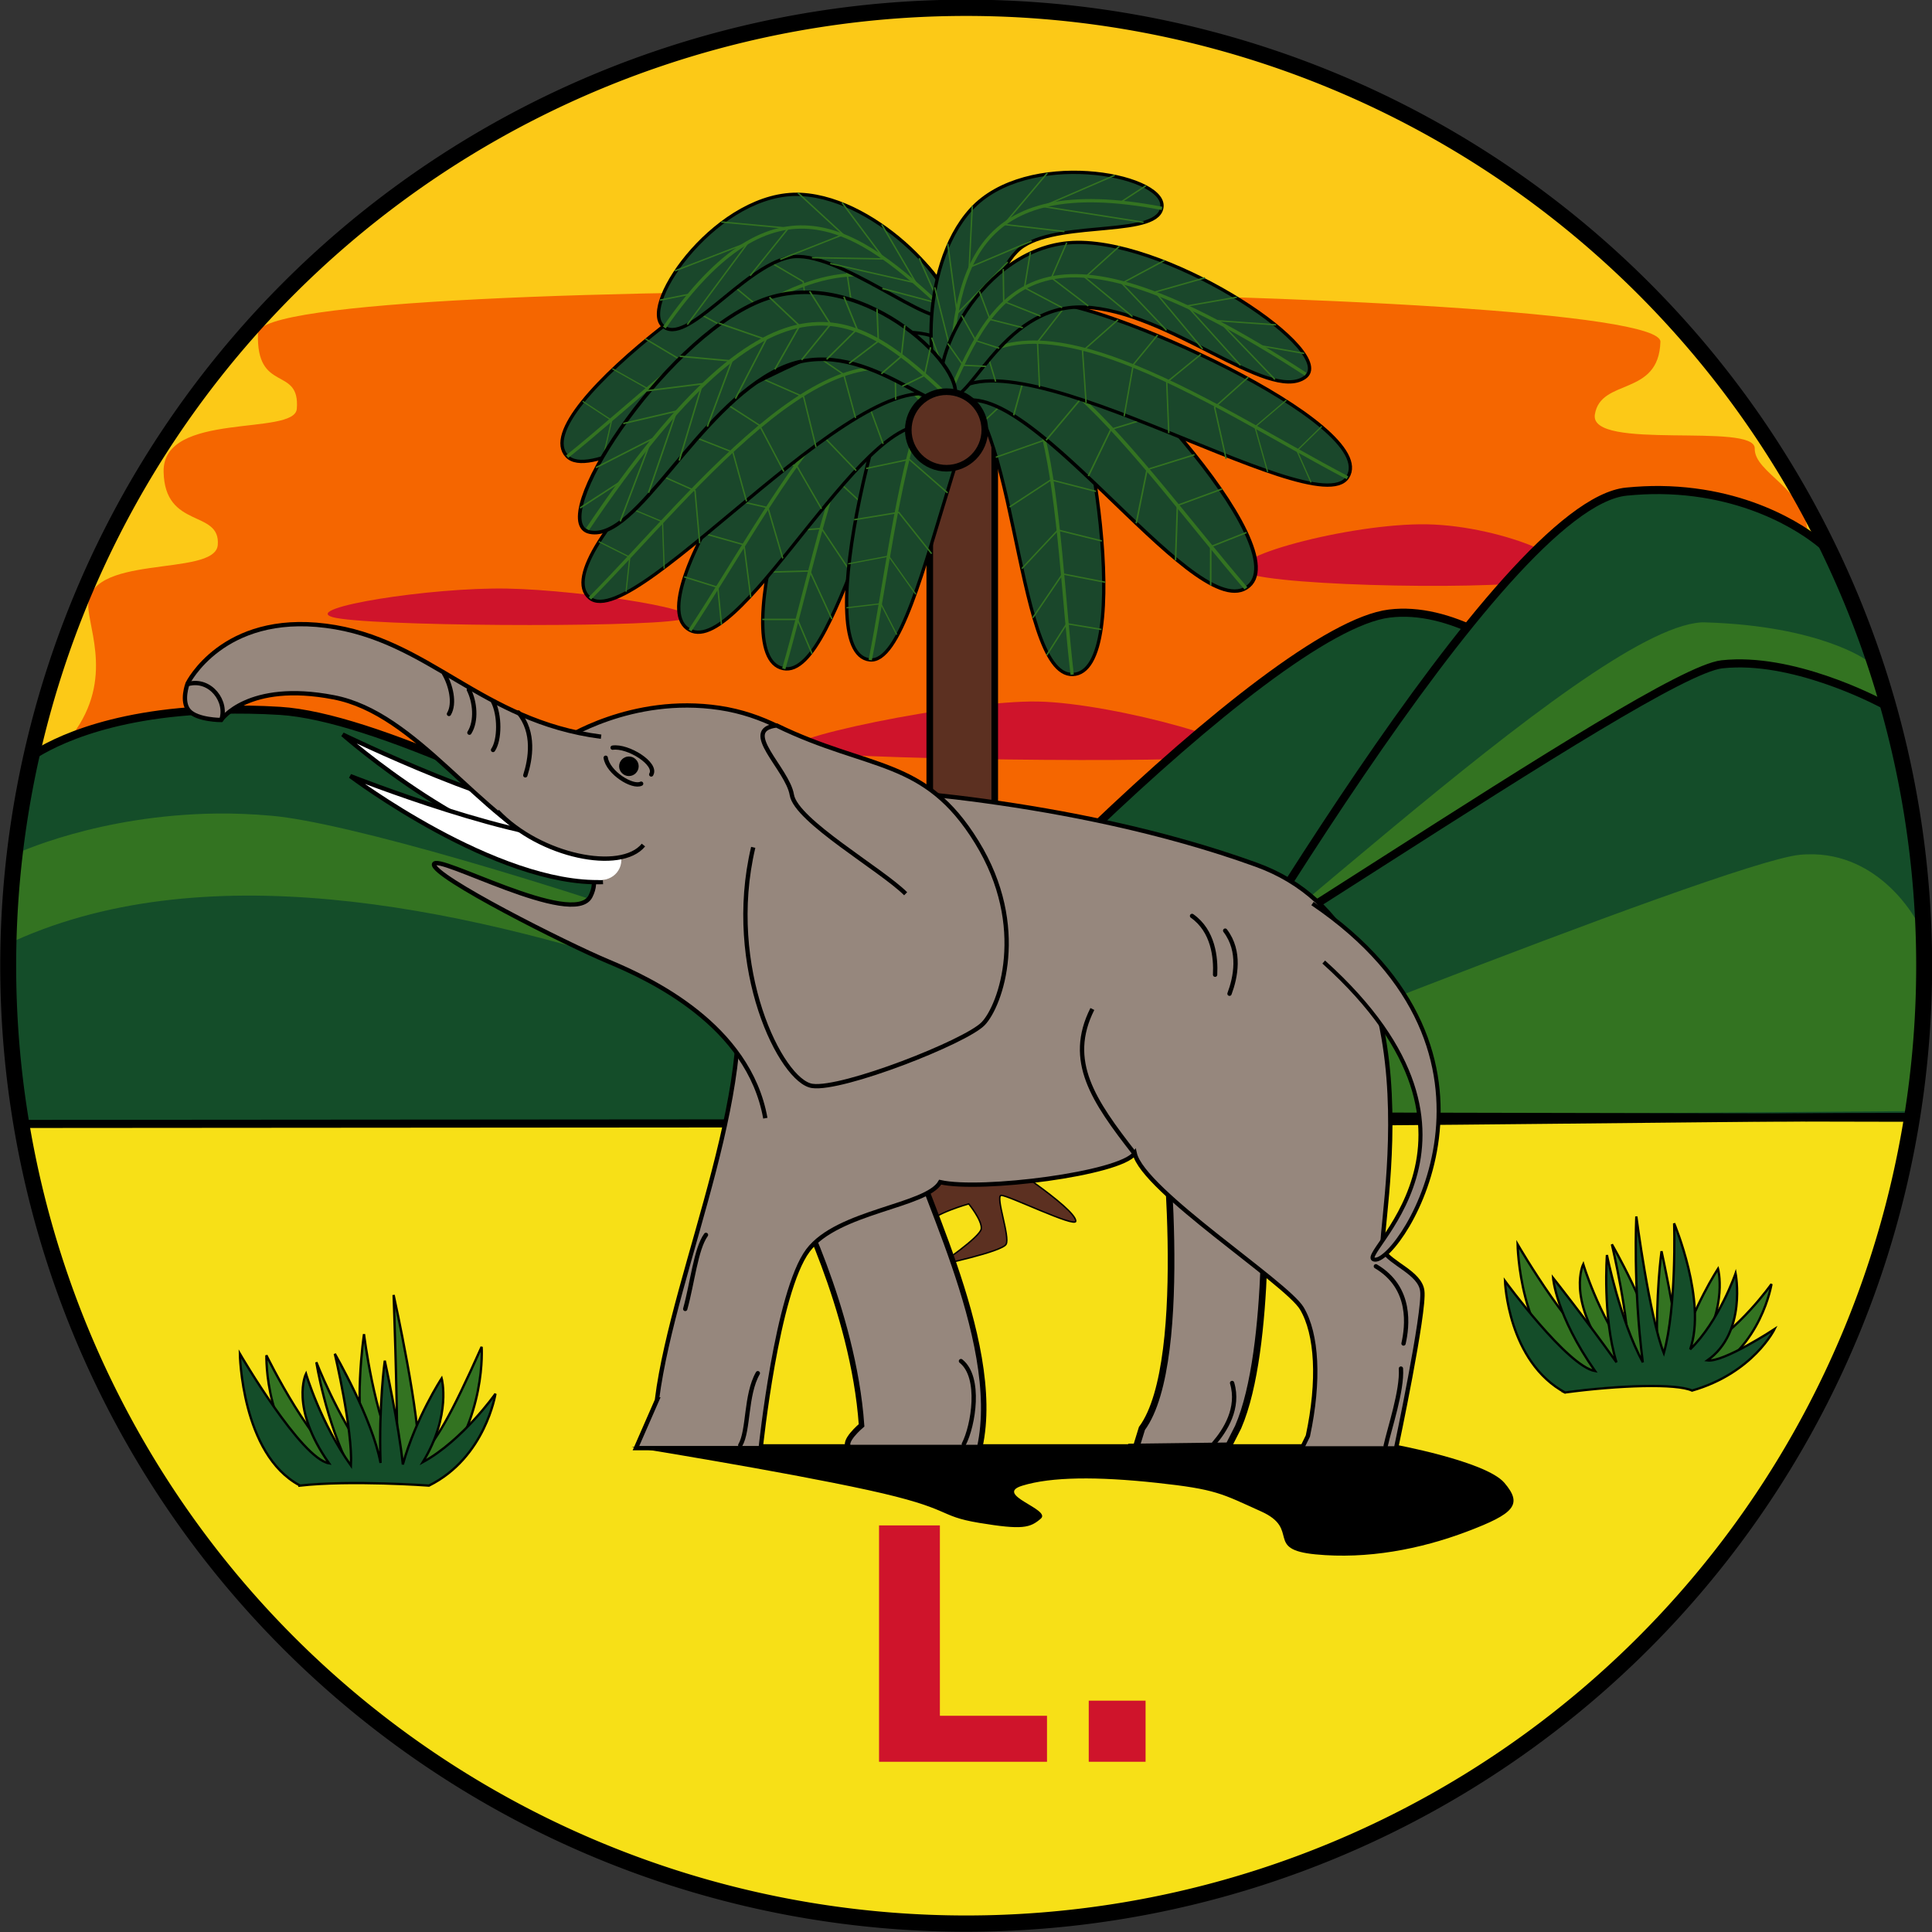
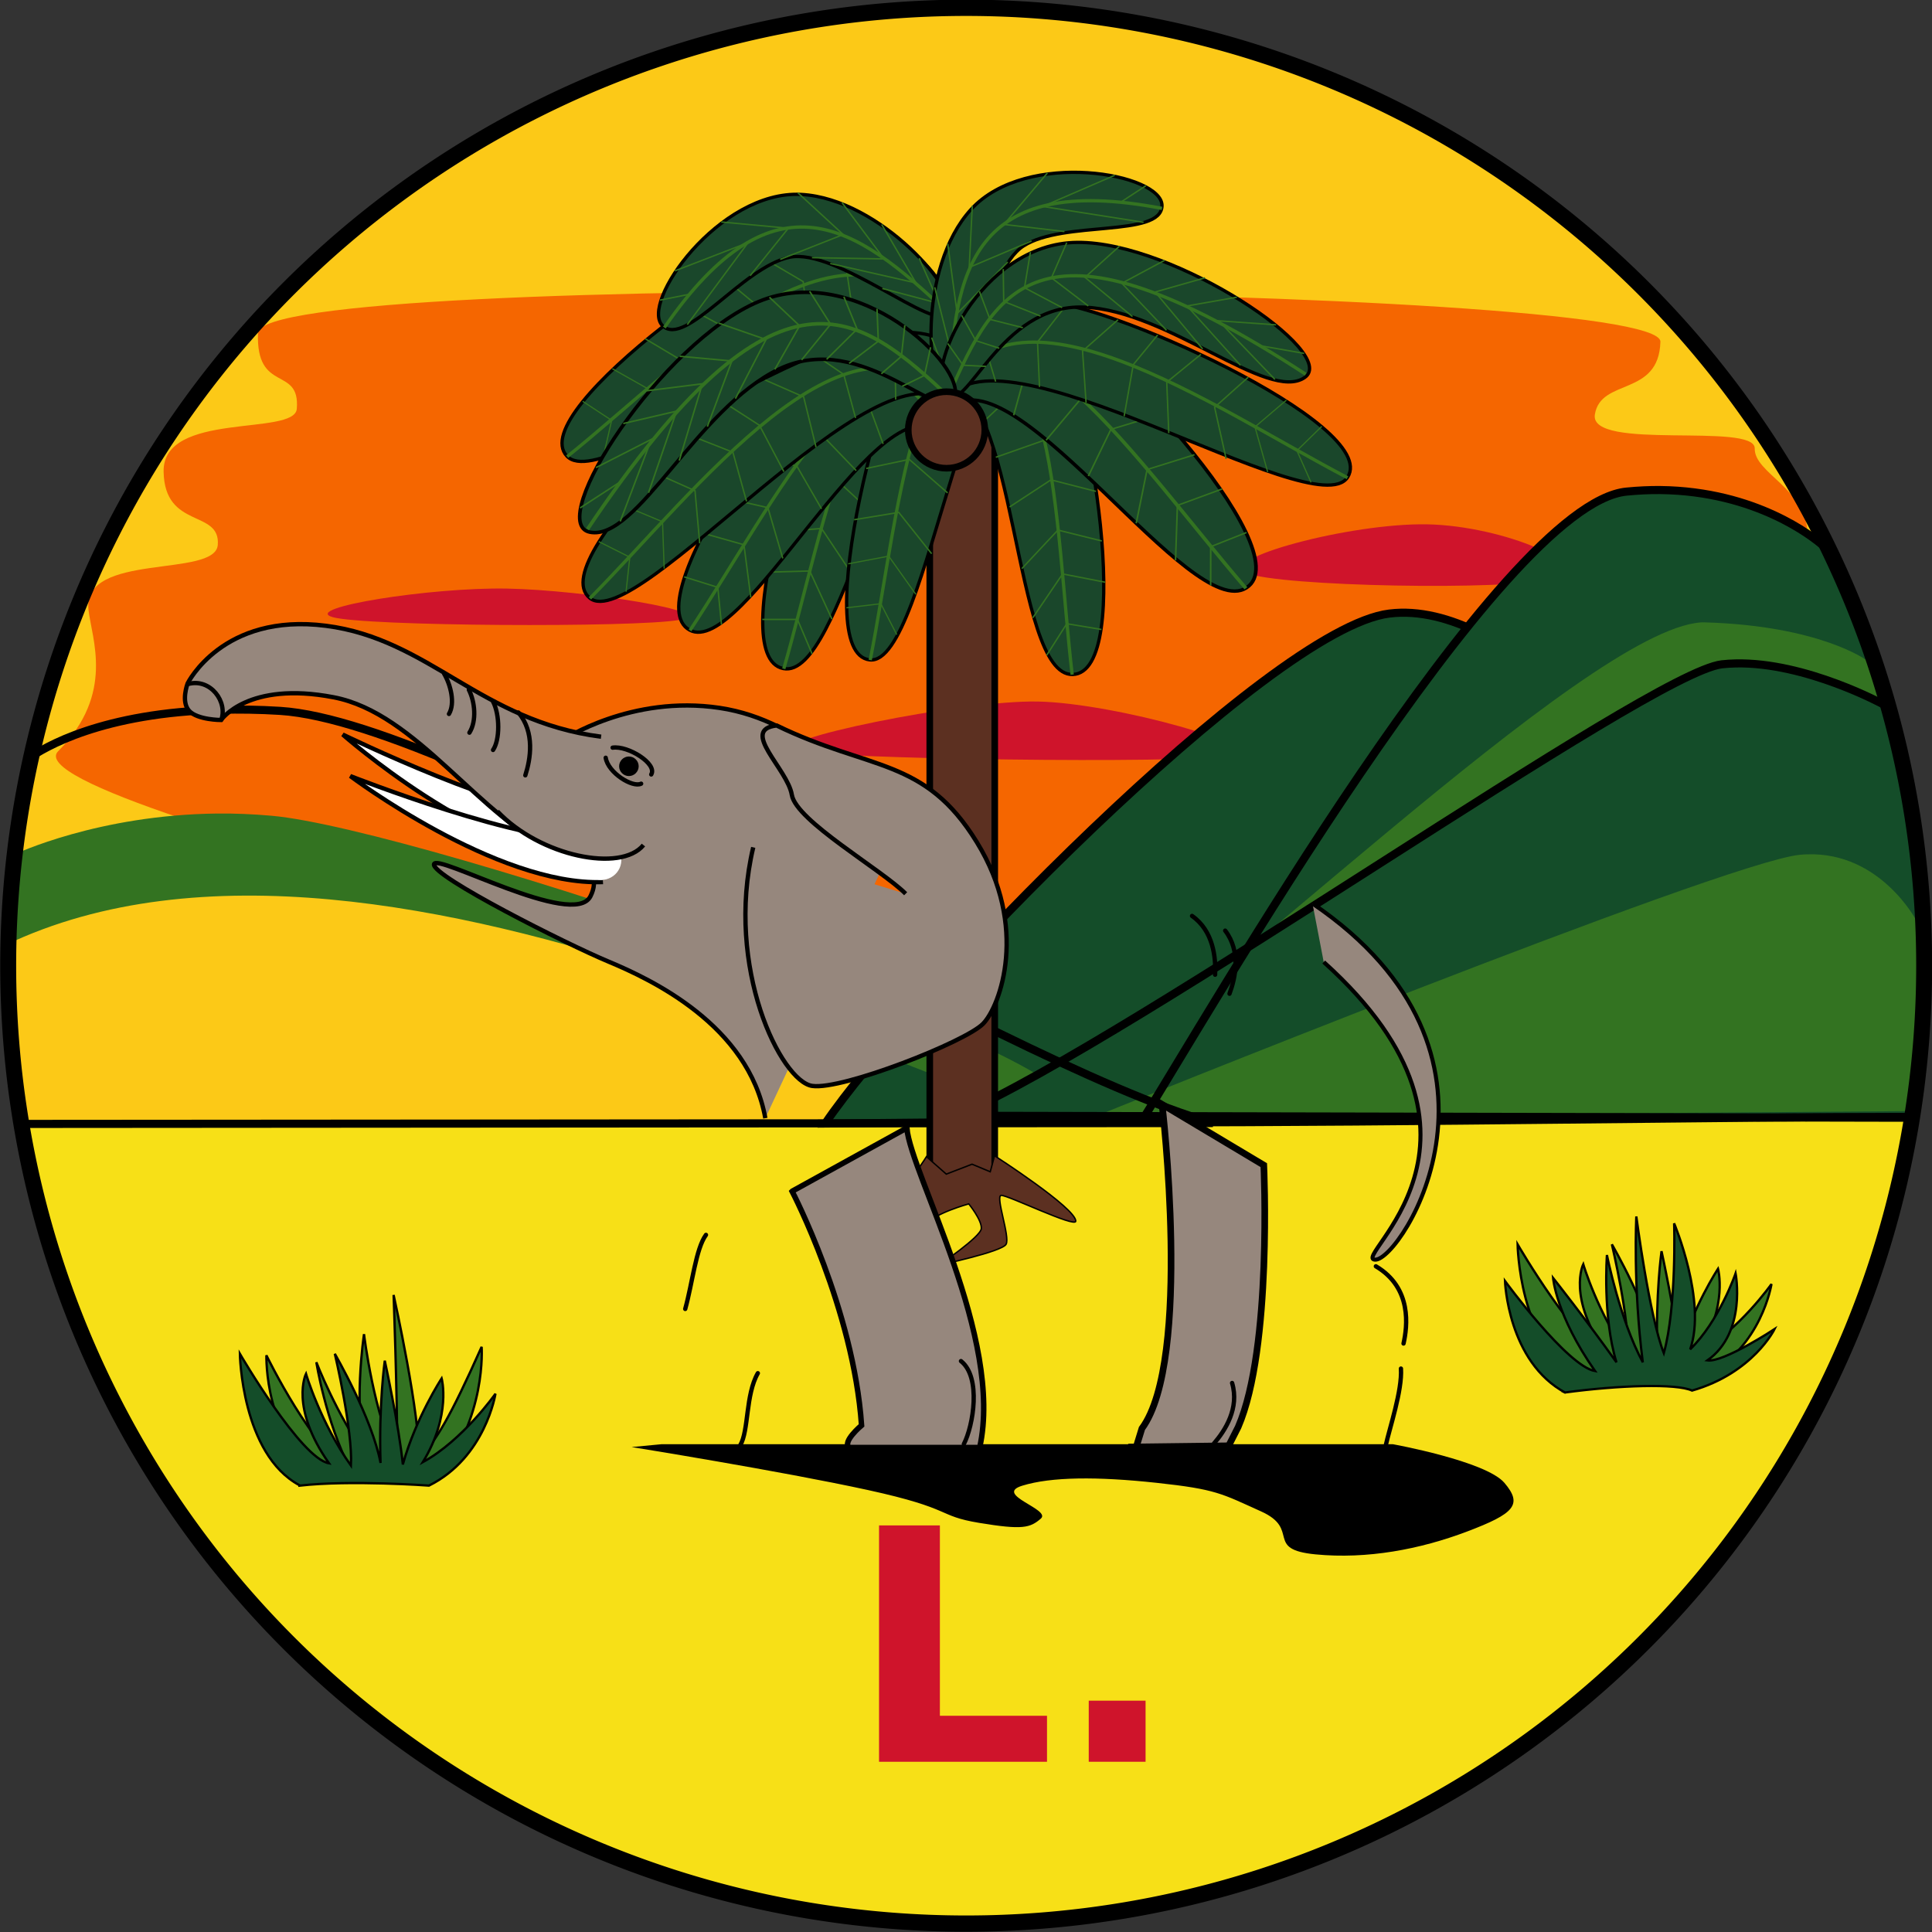
<svg xmlns="http://www.w3.org/2000/svg" xmlns:ns1="http://sodipodi.sourceforge.net/DTD/sodipodi-0.dtd" xmlns:ns2="http://www.inkscape.org/namespaces/inkscape" xmlns:xlink="http://www.w3.org/1999/xlink" version="1.0" width="600" height="600" id="Flag of the United Kingdom" ns1:version="0.32" ns2:version="0.48.4 r9939" ns1:docname="Badge_of_the_Lagos_Colony_(1886-1906).svg" ns2:output_extension="org.inkscape.output.svg.inkscape">
  <rect width="100%" height="100%" fill="#333333" stroke="none" />
  <ns1:namedview ns2:window-height="998" ns2:window-width="1680" ns2:pageshadow="2" ns2:pageopacity="0.0" guidetolerance="10.0" gridtolerance="10.0" objecttolerance="10.0" borderopacity="1.0" bordercolor="#666666" pagecolor="#ffffff" id="base" showgrid="false" ns2:zoom="1.3383333" ns2:cx="300" ns2:cy="300" ns2:window-x="-8" ns2:window-y="-8" ns2:current-layer="Flag of the United Kingdom" ns2:window-maximized="1" />
  <defs id="defs32973" />
  <g id="g9269" transform="translate(-2000,1000)">
    <g transform="matrix(2.231,0,0,2.231,-5026.208,-137.604)" id="g8991">
      <path ns1:nodetypes="sccsss" ns2:connector-curvature="0" id="path4422-7-44-2" d="m 3416.737,-252.05 c 0,7.125 -0.627,14.545 -1.703,21.367 l -263.256,0 c -1.121,-6.958 -1.703,-14.093 -1.703,-21.367 0,-73.637 59.694,-133.331 133.331,-133.331 73.637,0 133.331,59.694 133.331,133.331 z" style="color:#000000;fill:#fcc917;fill-opacity:1;stroke:none;stroke-width:1.212;marker:none;visibility:visible;display:inline;overflow:visible;enable-background:accumulate" />
      <path style="color:#000000;fill:#f7e017;fill-opacity:1;stroke:none;stroke-width:1.212;marker:none;visibility:visible;display:inline;overflow:visible;enable-background:accumulate" d="m 3415.034,-230.683 c -10.047,63.688 -65.116,111.964 -131.628,111.964 -66.363,0 -121.402,-48.486 -131.628,-111.964 z" id="path3648-4-4-6" ns2:connector-curvature="0" ns1:nodetypes="cscc" />
      <path ns2:connector-curvature="0" id="path9139-4-0-4-4-0-2-4" style="fill:#f56600;fill-opacity:1;fill-rule:evenodd;stroke:none" d="m 3380.486,-338.974 c -0.225,7.686 -8.315,4.998 -9.125,10.126 -0.81,5.129 22.327,1.011 22.254,4.728 -0.067,3.442 7.165,5.544 7.364,11.874 0.209,6.711 -112.477,69.144 -112.477,69.144 0,0 -138.825,-31.066 -131.05,-38.882 7.97,-8.013 4.638,-15.702 4.216,-19.73 -0.84,-8.008 17.617,-4.363 17.999,-8.973 0.413,-4.989 -7.403,-2.144 -7.539,-10.216 -0.138,-8.454 18.232,-4.904 18.541,-8.738 0.488,-6.069 -5.707,-2.063 -5.403,-10.574 0.316,-8.869 195.458,-6.825 195.221,1.241 z" />
      <path ns2:connector-curvature="0" id="path4207-9-1-9-9-9-9-0" style="fill:#000000;fill-opacity:1;fill-rule:evenodd;stroke:none" d="m 3237.279,-185.118 c 0,0 20.763,3.336 32.862,5.975 12.099,2.639 9.51,3.585 15.535,4.581 6.025,0.996 7.07,0.697 8.564,-0.597 1.494,-1.295 -6.622,-3.336 -2.589,-4.581 4.033,-1.245 10.406,-1.295 18.721,-0.398 8.315,0.896 9.012,1.494 14.539,3.983 5.527,2.49 0.397,5.278 7.568,5.975 7.17,0.697 14.539,-0.697 21.111,-3.187 6.572,-2.49 7.767,-3.734 5.178,-6.772 -2.589,-3.037 -15.535,-5.377 -15.535,-5.377 l -101.772,0 -4.182,0.398 z" />
      <g id="g12687-4-4-4-4-4-3-70" transform="matrix(40.108,0,0,40.108,3283.76,-251.316)">
        <path ns2:connector-curvature="0" id="path12683-8-6-8-8-8-0-3" style="fill:#cf142b;fill-opacity:1;fill-rule:evenodd;stroke:none" d="m -0.593,-0.768 c -0.109,-0.032 0.578,-0.174 0.844,-0.169 0.266,0.005 0.822,0.161 0.665,0.189 -0.156,0.027 -1.4,0.012 -1.51,-0.02 z" />
        <path ns2:connector-curvature="0" id="path12685-8-0-8-8-8-77-4" style="fill:#cf142b;fill-opacity:1;fill-rule:evenodd;stroke:none" d="M 0.976,-1.384 C 0.867,-1.431 1.336,-1.557 1.602,-1.552 c 0.266,0.005 0.593,0.146 0.437,0.189 -0.156,0.042 -0.953,0.027 -1.063,-0.02 z" />
        <path ns2:connector-curvature="0" id="path10911-2-7-2-2-2-8-0" style="fill:#cf142b;fill-opacity:1;fill-rule:evenodd;stroke:none" d="m -2.197,-1.23 c -0.109,-0.032 0.34,-0.104 0.606,-0.099 0.266,0.005 0.752,0.082 0.596,0.109 -0.156,0.027 -1.092,0.022 -1.202,-0.01 z" />
      </g>
      <path ns2:connector-curvature="0" id="path7365-4-1-4-4-4-73-0" style="fill:#144d29;fill-opacity:1;fill-rule:evenodd;stroke:#000000;stroke-width:1.127;stroke-linecap:butt;stroke-linejoin:miter;stroke-miterlimit:4;stroke-opacity:1;stroke-dasharray:none" d="m 3378.667,-278.201 c 0,0 -19.3,-24.969 -35.901,-22.944 -16.867,2.057 -67.145,54.121 -78.55,70.992 0,0 114.181,-1.08 114.181,-1.08 l 0.269,-46.968 z" />
-       <path ns2:connector-curvature="0" style="fill:#144d29;fill-opacity:1;fill-rule:evenodd;stroke:none" d="m 3180.095,-287.75 c -16.503,0.377 -24.6,5.224 -26.882,6.852 -2.049,9.29 -3.148,18.952 -3.148,28.858 0,7.479 0.637,14.801 1.821,21.944 l 166.294,-0.123 c -31.112,-8.971 -103.981,-55.753 -129.844,-57.376 -2.94,-0.184 -5.702,-0.212 -8.241,-0.154 z" id="path2936-5-7-5-5-5-0-5" />
      <path ns2:connector-curvature="0" style="fill:#144d29;fill-opacity:1;fill-rule:evenodd;stroke:none" d="m 3380.494,-318.336 c -1.512,-0.018 -3.074,0.057 -4.722,0.216 -17.549,1.692 -58.716,73.683 -67.591,87.807 39.074,0 81.917,-0.765 106.912,-0.772 1.078,-6.829 1.636,-13.824 1.636,-20.956 0,-20.966 -4.834,-40.806 -13.457,-58.456 0,-0.004 -0.029,0.004 -0.031,0 0,0 -8.136,-7.664 -22.747,-7.839 z" id="path6478-5-7-5-5-5-38-3" />
      <path ns2:connector-curvature="0" style="fill:#337321;fill-opacity:1;fill-rule:evenodd;stroke:none" d="m 3179.571,-273.306 c -16.473,0.184 -27.918,5.534 -28.611,5.864 -0.47,4.091 -0.742,8.243 -0.833,12.438 53.96,-25.775 142.84,29.711 147.868,22.685 4.707,-6.577 -90.13,-38.848 -110.832,-40.678 -2.623,-0.232 -5.165,-0.336 -7.593,-0.309 z" id="path17187-1-7-1-1-1-2-1" />
      <path ns2:connector-curvature="0" style="fill:#337321;fill-opacity:1;fill-rule:evenodd;stroke:none" d="m 3386.111,-299.911 c -16.146,1.157 -68.139,52.881 -93.61,69.166 l 122.56,0 c 1.114,-6.936 1.667,-14.046 1.667,-21.296 0,-14.728 -2.38,-28.913 -6.79,-42.16 -0.276,-0.169 -0.55,-0.333 -0.833,-0.494 0,0 -6.454,-4.721 -22.253,-5.216 -0.238,-0.008 -0.484,-0.018 -0.741,0 z" id="path18076-7-7-7-7-7-5-0" />
      <path ns2:connector-curvature="0" style="fill:#144d29;fill-opacity:1;fill-rule:evenodd;stroke:none" d="m 3390.956,-294.201 c -0.652,0.015 -1.274,0.051 -1.913,0.123 -10.201,1.165 -81.106,51.704 -106.48,62.839 l 132.529,0.278 c 1.091,-6.867 1.636,-13.906 1.636,-21.08 0,-12.622 -1.753,-24.847 -5.031,-36.419 -0.032,-0.003 -0.061,0.002 -0.093,0 0,0 -10.864,-5.959 -20.648,-5.741 z" id="path8252-1-3-1-1-1-2-6" />
      <path ns2:connector-curvature="0" style="fill:#337321;fill-opacity:1;fill-rule:evenodd;stroke:none" d="m 3400.895,-267.627 c -0.33,0.011 -0.647,0.029 -0.988,0.062 -10.635,1.029 -98.394,36.543 -98.394,36.543 l 113.733,-0.864 c 0.996,-6.572 1.482,-13.304 1.482,-20.154 0,-2.063 -0.031,-4.133 -0.123,-6.173 -0.158,-0.051 -0.302,-0.104 -0.463,-0.154 0,0 -5.012,-9.617 -15.246,-9.259 z" id="path18074-1-3-1-1-1-0-7" />
      <g id="g19943-5-5-5-5-5-3-5" transform="matrix(53.149,0,0,53.149,3272.642,-261.915)">
        <path ns2:connector-curvature="0" id="path19854-2-9-2-2-2-7-0" style="fill:#337321;fill-opacity:1;fill-rule:evenodd;stroke:#000000;stroke-width:0.006;stroke-linecap:butt;stroke-linejoin:miter;stroke-opacity:1" d="M 1.81,1.256 C 1.659,1.175 1.655,0.914 1.655,0.914 c 0,0 0.159,0.273 0.232,0.285 -0.103,-0.146 -0.06,-0.233 -0.06,-0.233 0,0 0.038,0.128 0.117,0.239 0.005,-0.092 -0.042,-0.291 -0.042,-0.291 0,0 0.097,0.167 0.119,0.284 -0.005,-0.151 0.011,-0.266 0.011,-0.266 0,0 0.037,0.169 0.047,0.27 0.034,-0.122 0.101,-0.224 0.101,-0.224 0,0 0.026,0.095 -0.049,0.218 0.104,-0.057 0.189,-0.178 0.189,-0.178 0,0 -0.026,0.166 -0.173,0.239 0,0 -0.204,-0.015 -0.337,1.461e-4 z" />
        <path ns2:connector-curvature="0" id="path18967-7-9-7-7-7-29-0" style="fill:#144d29;fill-opacity:1;fill-rule:evenodd;stroke:#000000;stroke-width:0.006;stroke-linecap:butt;stroke-linejoin:miter;stroke-opacity:1" d="M 1.781,1.303 C 1.629,1.222 1.622,1.01 1.622,1.01 c 0,0 0.163,0.223 0.236,0.236 C 1.755,1.099 1.748,1.002 1.748,1.002 c 0,0 0.087,0.11 0.166,0.221 -0.037,-0.12 -0.025,-0.281 -0.025,-0.281 0,0 0.034,0.17 0.094,0.281 -0.026,-0.2 -0.017,-0.382 -0.017,-0.382 0,0 0.034,0.261 0.072,0.358 0.034,-0.122 0.027,-0.34 0.027,-0.34 0,0 0.086,0.204 0.042,0.33 0.076,-0.074 0.119,-0.199 0.119,-0.199 0,0 0.03,0.155 -0.074,0.228 0.042,0.006 0.176,-0.082 0.176,-0.082 0,0 -0.056,0.115 -0.216,0.161 -0.041,-0.019 -0.191,-0.014 -0.333,0.005 z" />
      </g>
      <g id="g19939-6-8-6-6-6-7-4" transform="matrix(53.5,0,0,53.5,3286,-282.793)">
        <path ns2:connector-curvature="0" id="path19858-1-1-1-1-1-5-5" style="fill:#337321;fill-opacity:1;fill-rule:evenodd;stroke:#000000;stroke-width:0.006;stroke-linecap:butt;stroke-linejoin:miter;stroke-opacity:1" d="m -1.716,1.891 c -0.151,-0.081 -0.145,-0.304 -0.145,-0.304 0,0 0.124,0.255 0.218,0.296 -0.064,-0.125 -0.088,-0.278 -0.088,-0.278 0,0 0.052,0.135 0.131,0.246 -0.037,-0.12 -0.007,-0.319 -0.007,-0.319 0,0 0.026,0.216 0.087,0.326 -0.001,-0.186 -0.01,-0.428 -0.01,-0.428 0,0 0.072,0.324 0.065,0.428 0.047,-0.052 0.08,-0.105 0.164,-0.293 0,0 0.014,0.187 -0.118,0.343 -0.041,-0.019 -0.156,-0.035 -0.298,-0.016 z" />
        <path ns2:connector-curvature="0" id="path19856-4-8-4-4-4-3-4" style="fill:#144d29;fill-opacity:1;fill-rule:evenodd;stroke:#000000;stroke-width:0.006;stroke-linecap:butt;stroke-linejoin:miter;stroke-opacity:1" d="m -1.775,1.925 c -0.151,-0.081 -0.155,-0.342 -0.155,-0.342 0,0 0.159,0.273 0.232,0.285 -0.103,-0.146 -0.06,-0.233 -0.06,-0.233 0,0 0.038,0.128 0.117,0.239 0.005,-0.092 -0.042,-0.291 -0.042,-0.291 0,0 0.097,0.167 0.119,0.284 -0.005,-0.151 0.011,-0.266 0.011,-0.266 0,0 0.037,0.169 0.047,0.27 0.034,-0.122 0.101,-0.224 0.101,-0.224 0,0 0.026,0.095 -0.049,0.218 0.104,-0.057 0.189,-0.178 0.189,-0.178 0,0 -0.026,0.166 -0.173,0.239 0,0 -0.204,-0.015 -0.337,1.461e-4 z" />
      </g>
      <path ns1:nodetypes="ccccccc" ns2:connector-curvature="0" id="path4443-2-4-9" d="m 3415.092,-231.085 c -24.995,0.007 -67.838,0.772 -106.912,0.772 8.875,-14.124 50.043,-86.116 67.591,-87.807 1.648,-0.159 3.211,-0.234 4.722,-0.216 l 2e-4,0 c 13.301,0.16 21.236,6.526 22.552,7.666 l 0.156,-0.233" style="fill:none;stroke:#000000;stroke-width:1.127;stroke-miterlimit:4;stroke-opacity:1;stroke-dasharray:none" />
      <path ns1:nodetypes="ccccccc" ns2:connector-curvature="0" id="path4445-1-3-5" d="m 3411.697,-288.46 c -0.032,-0.003 -0.061,0.002 -0.093,0 0,0 -10.864,-5.959 -20.648,-5.741 l 3e-4,0 c -0.652,0.015 -1.274,0.051 -1.913,0.123 -10.201,1.165 -81.106,51.704 -106.48,62.839 l 132.529,0.278" style="fill:none;stroke:#000000;stroke-width:1.127;stroke-miterlimit:4;stroke-opacity:1;stroke-dasharray:none" />
      <path ns1:nodetypes="ccsscc" ns2:connector-curvature="0" id="path4447-6-2-6" d="m 3151.886,-230.097 166.294,-0.123 c -31.112,-8.971 -103.981,-55.753 -129.844,-57.376 -2.94,-0.184 -5.702,-0.212 -8.241,-0.154 -16.503,0.377 -24.6,5.224 -26.882,6.852 l -0.161,-0.008" style="fill:none;stroke:#000000;stroke-width:1.127;stroke-miterlimit:4;stroke-opacity:1;stroke-dasharray:none" />
      <g id="g4019-2-2-2-8-8-1-4" transform="matrix(32.885,0,0,32.885,3283.284,-260.897)">
        <rect id="rect12692-3-6-3-5-5-1-8" style="fill:#5c3021;fill-opacity:1;stroke:#000000;stroke-width:0.028;stroke-miterlimit:4;stroke-opacity:1;stroke-dasharray:none" y="-2.292" x="-0.137" height="3.5" width="0.275" />
        <g id="g14482-2-6-2-7-7-3-2">
          <path ns2:connector-curvature="0" id="path12694-2-0-2-6-6-2-1" style="fill:#1a472b;fill-opacity:1;fill-rule:evenodd;stroke:#000000;stroke-width:0.014;stroke-linecap:butt;stroke-linejoin:miter;stroke-opacity:1" d="m -0.012,-2.113 c -0.308,-0.079 -0.495,1.172 -0.745,1.122 -0.261,-0.052 0.133,-1.219 0.288,-1.331 0.161,-0.117 0.447,-0.179 0.457,0.209 z" />
          <path ns2:connector-curvature="0" id="path13581-1-3-1-1-1-5-68" style="fill:none;stroke:#337321;stroke-width:0.014;stroke-linecap:butt;stroke-linejoin:miter;stroke-opacity:1" d="m -0.014,-2.121 c -0.406,-0.472 -0.563,0.514 -0.741,1.131" />
          <path ns2:connector-curvature="0" id="path13583-6-8-6-8-8-35-3" style="fill:none;stroke:#337321;stroke-width:0.006;stroke-linecap:butt;stroke-linejoin:miter;stroke-opacity:1" d="m -0.635,-1.053 -0.062,-0.146 -0.149,0" />
          <path ns2:connector-curvature="0" id="path13585-8-0-8-9-9-1-1" style="fill:none;stroke:#337321;stroke-width:0.006;stroke-linecap:butt;stroke-linejoin:miter;stroke-opacity:1" d="m -0.551,-1.2 -0.094,-0.204 -0.184,0.005" />
          <path ns2:connector-curvature="0" id="path14472-5-1-5-2-2-2-4" style="fill:none;stroke:#337321;stroke-width:0.006;stroke-linecap:butt;stroke-linejoin:miter;stroke-opacity:1" d="m -0.471,-1.398 -0.124,-0.186 -0.191,0.015" />
          <path ns2:connector-curvature="0" id="path14474-7-2-7-7-7-22-8" style="fill:none;stroke:#337321;stroke-width:0.006;stroke-linecap:butt;stroke-linejoin:miter;stroke-opacity:1" d="m -0.377,-1.647 -0.154,-0.142 -0.196,0.017" />
          <path ns2:connector-curvature="0" id="path14476-6-5-6-9-9-6-4" style="fill:none;stroke:#337321;stroke-width:0.006;stroke-linecap:butt;stroke-linejoin:miter;stroke-opacity:1" d="m -0.285,-1.845 -0.189,-0.104 -0.191,-0.007" />
          <path ns2:connector-curvature="0" id="path14478-1-0-1-5-5-4-9" style="fill:none;stroke:#337321;stroke-width:0.006;stroke-linecap:butt;stroke-linejoin:miter;stroke-opacity:1" d="m -0.21,-1.987 -0.139,-0.181 -0.223,0.01" />
        </g>
        <use xlink:href="#g14498-9-3-9-3-3-0-7" height="15" width="15" y="0" x="0" id="use20844-8-9-8-4-4-0-20" transform="matrix(0.835,-0.55,0.55,0.835,1.635,-0.818)" />
        <use xlink:href="#g14482-2-6-2-7-7-3-2" height="15" width="15" y="0" x="0" id="use14492-9-4-9-3-3-7-70" transform="matrix(-0.986,-0.164,-0.164,0.986,-0.441,-0.113)" />
        <use xlink:href="#g14482-2-6-2-7-7-3-2" height="15" width="15" y="0" x="0" id="use14494-2-7-2-1-1-03-6" transform="matrix(-1.017,0.403,0.43,0.955,0.859,-0.081)" />
        <use xlink:href="#g14482-2-6-2-7-7-3-2" height="15" width="15" y="0" x="0" id="use14496-7-8-7-2-2-4-0" transform="matrix(0.955,0.298,-0.298,0.955,-0.726,0.018)" />
        <g id="g14498-9-3-9-3-3-0-7" transform="matrix(0.878,0.478,-0.478,0.878,-1.386,-0.058)">
          <path ns2:connector-curvature="0" id="path14500-5-5-5-3-3-0-0" style="fill:#1a472b;fill-opacity:1;fill-rule:evenodd;stroke:#000000;stroke-width:0.014;stroke-linecap:butt;stroke-linejoin:miter;stroke-opacity:1" d="m 0.193,-2.441 c -0.41,-0.12 -0.7,1.5 -0.95,1.45 -0.261,-0.052 0.183,-1.293 0.359,-1.45 0.173,-0.153 0.386,-0.29 0.591,-4.245e-4 z" />
          <path ns2:connector-curvature="0" id="path14502-4-1-4-4-4-5-5" style="fill:none;stroke:#337321;stroke-width:0.014;stroke-linecap:butt;stroke-linejoin:miter;stroke-opacity:1" d="m 0.172,-2.454 c -0.595,-0.202 -0.749,0.848 -0.927,1.464" />
          <path ns2:connector-curvature="0" id="path14504-3-2-3-1-1-3-6" style="fill:none;stroke:#337321;stroke-width:0.005;stroke-linecap:butt;stroke-linejoin:miter;stroke-opacity:1" d="m -0.634,-1.088 -0.056,-0.136 -0.147,0.005" />
          <path ns2:connector-curvature="0" id="path14506-1-0-1-1-1-1-7" style="fill:none;stroke:#337321;stroke-width:0.005;stroke-linecap:butt;stroke-linejoin:miter;stroke-opacity:1" d="m -0.539,-1.251 -0.101,-0.171 -0.174,0.018" />
          <path ns2:connector-curvature="0" id="path14508-2-1-2-3-3-0-3" style="fill:none;stroke:#337321;stroke-width:0.006;stroke-linecap:butt;stroke-linejoin:miter;stroke-opacity:1" d="m -0.458,-1.417 -0.124,-0.186 -0.191,0.015" />
          <path ns2:connector-curvature="0" id="path14510-3-6-3-8-8-6-8" style="fill:none;stroke:#337321;stroke-width:0.006;stroke-linecap:butt;stroke-linejoin:miter;stroke-opacity:1" d="m -0.369,-1.668 -0.15,-0.155 -0.185,0.023" />
          <path ns2:connector-curvature="0" id="path14512-3-4-3-7-7-7-4" style="fill:none;stroke:#337321;stroke-width:0.006;stroke-linecap:butt;stroke-linejoin:miter;stroke-opacity:1" d="m -0.29,-1.854 -0.185,-0.123 -0.162,-0.012" />
          <path ns2:connector-curvature="0" id="path14514-4-0-4-4-4-5-9" style="fill:none;stroke:#337321;stroke-width:0.006;stroke-linecap:butt;stroke-linejoin:miter;stroke-opacity:1" d="m -0.22,-2.01 -0.148,-0.162 -0.2,0.017" />
          <path ns2:connector-curvature="0" id="path14516-1-6-1-2-2-0-2" style="fill:none;stroke:#337321;stroke-width:0.006;stroke-linecap:butt;stroke-linejoin:miter;stroke-opacity:1" transform="matrix(0.878,-0.478,0.478,0.878,1.245,-0.612)" d="m -0.665,-2.349 0.164,0.112 0.05,0.184" />
          <path ns2:connector-curvature="0" id="path14518-1-1-1-7-7-0-6" style="fill:none;stroke:#337321;stroke-width:0.006;stroke-linecap:butt;stroke-linejoin:miter;stroke-opacity:1" transform="matrix(0.878,-0.478,0.478,0.878,1.245,-0.612)" d="m -0.397,-2.424 0.114,0.169 0.002,0.124" />
        </g>
        <use xlink:href="#g14498-9-3-9-3-3-0-7" height="15" width="15" y="0" x="0" id="use14520-3-8-3-7-7-4-5" transform="matrix(-0.952,0.305,0.305,0.952,0.524,-0.092)" />
        <path ns2:connector-curvature="0" id="path18078-8-9-8-9-9-5-7" style="fill:#5c3021;fill-opacity:1;fill-rule:evenodd;stroke:#000000;stroke-width:0.006;stroke-linecap:butt;stroke-linejoin:miter;stroke-opacity:1" d="m 0.137,1.071 c 0,0 0.344,0.221 0.344,0.277 0,0.03 -0.291,-0.112 -0.316,-0.109 -0.025,0.004 0.039,0.176 0.021,0.207 -0.018,0.032 -0.284,0.088 -0.284,0.088 0,0 0.176,-0.119 0.179,-0.154 0.004,-0.035 -0.053,-0.105 -0.053,-0.105 0,0 -0.151,0.042 -0.172,0.084 -0.021,0.042 0.018,0.116 0.018,0.116 0,0 -0.165,-0.032 -0.172,-0.074 -0.007,-0.042 0.098,-0.144 0.098,-0.144 0,0 -0.109,-0.011 -0.144,0.004 -0.035,0.014 -0.123,0.112 -0.123,0.112 0,0 0.028,-0.158 0.06,-0.165 0.032,-0.007 0.137,-0.011 0.165,-0.021 0.028,-0.011 0.091,-0.112 0.091,-0.112 l 0.084,0.074 0.109,-0.042 0.077,0.032 0.018,-0.067 z" />
        <g id="use5094-7-8-7-3-3-4-7" transform="matrix(0.816,0.578,-0.578,0.816,-1.628,-0.644)">
          <path ns2:connector-curvature="0" id="path5098-4-4-4-1-1-9-45" style="fill:#1a472b;fill-opacity:1;fill-rule:evenodd;stroke:#000000;stroke-width:0.014;stroke-linecap:butt;stroke-linejoin:miter;stroke-opacity:1" d="m 0.372,-2.3 c -0.518,-0.169 -0.879,1.359 -1.129,1.309 -0.261,-0.052 0.183,-1.293 0.359,-1.45 0.173,-0.153 0.565,-0.149 0.769,0.141 z" />
          <path ns2:connector-curvature="0" id="path5100-2-1-2-9-9-5-7" style="fill:none;stroke:#337321;stroke-width:0.014;stroke-linecap:butt;stroke-linejoin:miter;stroke-opacity:1" d="m 0.391,-2.315 c -0.836,-0.424 -0.968,0.709 -1.146,1.325" />
          <path ns2:connector-curvature="0" id="path5102-7-4-7-8-8-6-9" style="fill:none;stroke:#337321;stroke-width:0.005;stroke-linecap:butt;stroke-linejoin:miter;stroke-opacity:1" d="m -0.634,-1.088 -0.056,-0.136 -0.147,0.005" />
          <path ns2:connector-curvature="0" id="path5104-7-3-7-6-6-4-8" style="fill:none;stroke:#337321;stroke-width:0.005;stroke-linecap:butt;stroke-linejoin:miter;stroke-opacity:1" d="m -0.539,-1.251 -0.101,-0.171 -0.174,0.018" />
          <path ns2:connector-curvature="0" id="path5106-9-9-9-5-5-8-3" style="fill:none;stroke:#337321;stroke-width:0.006;stroke-linecap:butt;stroke-linejoin:miter;stroke-opacity:1" d="m -0.458,-1.417 -0.124,-0.186 -0.191,0.015" />
          <path ns2:connector-curvature="0" id="path5108-3-8-3-0-0-2-0" style="fill:none;stroke:#337321;stroke-width:0.006;stroke-linecap:butt;stroke-linejoin:miter;stroke-opacity:1" d="m -0.369,-1.668 -0.15,-0.155 -0.185,0.023" />
          <path ns2:connector-curvature="0" id="path5110-1-8-1-2-2-16-2" style="fill:none;stroke:#337321;stroke-width:0.006;stroke-linecap:butt;stroke-linejoin:miter;stroke-opacity:1" d="m -0.29,-1.854 -0.185,-0.123 -0.162,-0.012" />
          <path ns2:connector-curvature="0" id="path5112-9-0-9-8-8-8-2" style="fill:none;stroke:#337321;stroke-width:0.006;stroke-linecap:butt;stroke-linejoin:miter;stroke-opacity:1" d="m -0.22,-2.01 -0.148,-0.162 -0.2,0.017" />
          <path ns2:connector-curvature="0" id="path5114-8-8-8-6-6-3-36" style="fill:none;stroke:#337321;stroke-width:0.006;stroke-linecap:butt;stroke-linejoin:miter;stroke-opacity:1" transform="matrix(0.878,-0.478,0.478,0.878,1.245,-0.612)" d="m -0.665,-2.349 0.164,0.112 0.05,0.184" />
          <path ns2:connector-curvature="0" id="path5116-6-7-6-0-0-1-7" style="fill:none;stroke:#337321;stroke-width:0.006;stroke-linecap:butt;stroke-linejoin:miter;stroke-opacity:1" transform="matrix(0.878,-0.478,0.478,0.878,1.245,-0.612)" d="m -0.397,-2.424 0.114,0.169 0.002,0.124" />
        </g>
        <use xlink:href="#g19926-0-8-0-4-4-4-5" height="15" width="15" y="0" x="0" id="use19937-5-7-5-2-2-48-1" transform="matrix(-0.713,0.701,0.701,0.713,1.403,-0.932)" />
        <g id="g19926-0-8-0-4-4-4-5">
          <path ns2:connector-curvature="0" id="path19908-2-3-2-8-8-9-5" style="fill:#1a472b;fill-opacity:1;fill-rule:evenodd;stroke:#000000;stroke-width:0.014;stroke-linecap:butt;stroke-linejoin:miter;stroke-opacity:1" d="m -0.053,-2.138 c -0.101,-0.019 -0.137,-0.548 0.091,-0.797 0.234,-0.256 0.813,-0.152 0.808,-0.014 -0.005,0.134 -0.415,0.06 -0.586,0.169 -0.17,0.108 -0.216,0.661 -0.312,0.643 z" />
          <path ns2:connector-curvature="0" id="path19910-8-8-8-6-6-2-4" style="fill:none;stroke:#337321;stroke-width:0.014;stroke-linecap:butt;stroke-linejoin:miter;stroke-opacity:1" d="m -0.053,-2.156 c 0.018,-0.515 0.091,-0.938 0.899,-0.783" />
          <path ns2:connector-curvature="0" id="path19912-6-3-6-5-5-0-0" style="fill:none;stroke:#337321;stroke-width:0.006;stroke-linecap:butt;stroke-linejoin:miter;stroke-opacity:1" d="m -0.129,-2.392 0.074,0.196 0.127,-0.214" />
          <path ns2:connector-curvature="0" id="path19914-0-7-0-0-0-7-2" style="fill:none;stroke:#337321;stroke-width:0.006;stroke-linecap:butt;stroke-linejoin:miter;stroke-opacity:1" d="m -0.116,-2.605 0.07,0.278 0.201,-0.313" />
          <path ns2:connector-curvature="0" id="path19916-2-1-2-9-9-0-6" style="fill:none;stroke:#337321;stroke-width:0.006;stroke-linecap:butt;stroke-linejoin:miter;stroke-opacity:1" d="m -0.061,-2.789 0.04,0.295 0.214,-0.218" />
          <path ns2:connector-curvature="0" id="path19918-4-0-4-0-0-6-0" style="fill:none;stroke:#337321;stroke-width:0.006;stroke-linecap:butt;stroke-linejoin:miter;stroke-opacity:1" d="M 0.043,-2.95 0.03,-2.689 0.294,-2.801" />
          <path ns2:connector-curvature="0" id="path19920-8-7-8-0-0-0-6" style="fill:none;stroke:#337321;stroke-width:0.006;stroke-linecap:butt;stroke-linejoin:miter;stroke-opacity:1" d="m 0.361,-3.089 -0.184,0.218 0.256,0.03" />
          <path ns2:connector-curvature="0" id="path19922-6-3-6-6-6-7-11" style="fill:none;stroke:#337321;stroke-width:0.006;stroke-linecap:butt;stroke-linejoin:miter;stroke-opacity:1" d="m 0.646,-3.079 -0.305,0.132 0.427,0.067" />
          <path ns2:connector-curvature="0" id="path19924-5-4-5-1-1-0-1" style="fill:none;stroke:#337321;stroke-width:0.006;stroke-linecap:butt;stroke-linejoin:miter;stroke-opacity:1" d="M 0.778,-3.035 0.671,-2.965" />
        </g>
        <g id="g19890-0-9-0-3-3-5-7">
          <path ns2:connector-curvature="0" id="path19860-9-6-9-8-8-6-3" style="fill:#1a472b;fill-opacity:1;fill-rule:evenodd;stroke:#000000;stroke-width:0.014;stroke-linecap:butt;stroke-linejoin:miter;stroke-opacity:1" d="m -0.07,-2.149 c 0.088,0.09 0.227,-0.387 0.586,-0.372 0.359,0.015 0.779,0.405 0.934,0.298 0.15,-0.103 -0.55,-0.575 -0.962,-0.572 -0.415,0.003 -0.651,0.551 -0.558,0.646 z" />
          <path ns2:connector-curvature="0" id="path19862-0-5-0-9-9-7-0" style="fill:none;stroke:#337321;stroke-width:0.014;stroke-linecap:butt;stroke-linejoin:miter;stroke-opacity:1" d="M -0.056,-2.149 C 0.143,-2.599 0.324,-2.973 1.454,-2.237" />
          <path ns2:connector-curvature="0" id="path19866-0-1-0-3-3-3-04" style="fill:none;stroke:#337321;stroke-width:0.006;stroke-linecap:butt;stroke-linejoin:miter;stroke-opacity:1" d="m -0.061,-2.367 0.065,0.092 0.097,0.005" />
          <path ns2:connector-curvature="0" id="path19868-6-0-6-4-4-8-8" style="fill:none;stroke:#337321;stroke-width:0.006;stroke-linecap:butt;stroke-linejoin:miter;stroke-opacity:1" d="m -0.002,-2.486 0.06,0.107 0.099,0.032" />
          <path ns2:connector-curvature="0" id="path19870-1-9-1-4-4-4-3" style="fill:none;stroke:#337321;stroke-width:0.006;stroke-linecap:butt;stroke-linejoin:miter;stroke-opacity:1" d="m 0.073,-2.588 0.045,0.119 0.139,0.035" />
          <path ns2:connector-curvature="0" id="path19872-3-9-3-6-6-9-0" style="fill:none;stroke:#337321;stroke-width:0.006;stroke-linecap:butt;stroke-linejoin:miter;stroke-opacity:1" d="m 0.174,-2.682 0.002,0.137 0.156,0.062" />
          <path ns2:connector-curvature="0" id="path19874-8-6-8-0-0-2-1" style="fill:none;stroke:#337321;stroke-width:0.006;stroke-linecap:butt;stroke-linejoin:miter;stroke-opacity:1" d="m 0.289,-2.754 -0.025,0.151 0.159,0.084" />
          <path ns2:connector-curvature="0" id="path19876-9-8-9-6-6-6-2" style="fill:none;stroke:#337321;stroke-width:0.006;stroke-linecap:butt;stroke-linejoin:miter;stroke-opacity:1" d="m 0.443,-2.794 -0.065,0.149 0.156,0.119" />
          <path ns2:connector-curvature="0" id="path19878-3-3-3-6-6-5-9" style="fill:none;stroke:#337321;stroke-width:0.006;stroke-linecap:butt;stroke-linejoin:miter;stroke-opacity:1" d="m 0.666,-2.779 -0.146,0.132 0.201,0.166" />
          <path ns2:connector-curvature="0" id="path19880-4-4-4-1-1-7-0" style="fill:none;stroke:#337321;stroke-width:0.006;stroke-linecap:butt;stroke-linejoin:miter;stroke-opacity:1" d="m 0.857,-2.719 -0.181,0.097 0.189,0.199" />
          <path ns2:connector-curvature="0" id="path19882-4-8-4-8-8-74-3" style="fill:none;stroke:#337321;stroke-width:0.006;stroke-linecap:butt;stroke-linejoin:miter;stroke-opacity:1" d="m 1.028,-2.645 -0.211,0.06 0.201,0.241" />
          <path ns2:connector-curvature="0" id="path19884-6-4-6-4-4-5-8" style="fill:none;stroke:#337321;stroke-width:0.006;stroke-linecap:butt;stroke-linejoin:miter;stroke-opacity:1" d="m 1.163,-2.563 -0.211,0.037 0.226,0.251" />
          <path ns2:connector-curvature="0" id="path19886-0-9-0-9-9-7-8" style="fill:none;stroke:#337321;stroke-width:0.006;stroke-linecap:butt;stroke-linejoin:miter;stroke-opacity:1" d="m 1.329,-2.446 -0.243,-0.017 0.238,0.248" />
          <path ns2:connector-curvature="0" id="path19888-6-9-6-6-6-9-5" style="fill:none;stroke:#337321;stroke-width:0.006;stroke-linecap:butt;stroke-linejoin:miter;stroke-opacity:1" d="M 1.448,-2.325 1.254,-2.359" />
        </g>
        <use xlink:href="#g19890-0-9-0-3-3-5-7" height="15" width="15" y="0" x="0" id="use19906-6-2-6-3-3-8-7" transform="matrix(-0.995,0.423,0.423,0.995,0.807,0.03)" />
        <path ns2:connector-curvature="0" id="path18080-1-5-1-7-7-3-7" style="fill:#5c3021;fill-opacity:1;stroke:#000000;stroke-width:0.028;stroke-miterlimit:4;stroke-opacity:1;stroke-dasharray:none" transform="translate(0.029,-0.038)" d="m 0.067,-1.963 c 1e-8,0.089 -0.072,0.162 -0.162,0.162 -0.089,0 -0.162,-0.072 -0.162,-0.162 0,-0.089 0.072,-0.162 0.162,-0.162 0.089,0 0.162,0.072 0.162,0.162 l 0,0 z" />
      </g>
      <g id="g4108-4-5-8-8-8-0-0" transform="matrix(40.108,0,0,40.108,4036.35,-274.975)">
        <path ns2:connector-curvature="0" id="path19947-9-3-4-8-8-2-8" style="fill:#96877d;fill-opacity:1;fill-rule:evenodd;stroke:#000000;stroke-width:0.019;stroke-linecap:butt;stroke-linejoin:miter;stroke-opacity:1" d="m -19.366,1.353 c 0,0 0.213,0.408 0.241,0.812 0,0 -0.07,0.059 -0.042,0.077 0,0 0.452,0 0.452,0 0.084,-0.38 -0.238,-0.946 -0.253,-1.109 0,0 -0.397,0.219 -0.397,0.219 z" />
        <path ns2:connector-curvature="0" id="path20834-6-3-9-2-2-2-9" style="fill:#96877d;fill-opacity:1;fill-rule:evenodd;stroke:#000000;stroke-width:0.023;stroke-linecap:butt;stroke-linejoin:miter;stroke-opacity:1" d="m -18.172,2.241 c 0,0 0.02,-0.065 0.02,-0.065 0.175,-0.238 0.07,-1.125 0.07,-1.125 l 0.353,0.211 c 0,0 0.03,0.635 -0.089,0.909 0,0 -0.033,0.065 -0.033,0.065 l -0.322,0.004 z" />
-         <path ns2:connector-curvature="0" id="path2113-3-3-6-9-9-3-3" style="fill:#96877d;fill-opacity:1;fill-rule:evenodd;stroke:#000000;stroke-width:0.015;stroke-linecap:butt;stroke-linejoin:miter;stroke-opacity:1" d="m -19.834,2.075 c 0,0 -0.074,0.169 -0.074,0.169 l 0.433,0 c 0,0 0.056,-0.542 0.164,-0.686 0.103,-0.137 0.411,-0.153 0.459,-0.237 0.142,0.032 0.625,-0.029 0.675,-0.1 0.029,0.129 0.526,0.448 0.58,0.538 0.053,0.089 0.062,0.251 0.021,0.443 0,0 -0.021,0.043 -0.021,0.043 l 0.327,0 c 0,0 0.101,-0.477 0.091,-0.547 -0.008,-0.063 -0.111,-0.095 -0.136,-0.141 -0.026,-0.049 0.224,-1.098 -0.441,-1.338 -0.655,-0.237 -1.393,-0.264 -1.393,-0.264 l -0.433,0.559 c 0.13,0.43 -0.194,1.099 -0.253,1.561 z" />
        <g id="use3916-7-7-3-1-1-6-0" transform="matrix(1.032,0.252,-0.252,1.032,-2.036,4.532)">
          <path ns2:connector-curvature="0" id="path3983-8-4-7-3-3-7-7" style="fill:#ffffff;fill-opacity:1;fill-rule:evenodd;stroke:#000000;stroke-width:0.014;stroke-linecap:butt;stroke-linejoin:miter;stroke-opacity:1" d="m -17.521,-0.065 c -0.209,0.058 -0.817,-0.074 -0.817,-0.074 0,0 0.529,0.278 0.871,0.209" />
          <path ns2:connector-curvature="0" id="path3985-8-3-8-5-5-1-4" style="fill:#ffffff;fill-opacity:1;stroke:none" transform="matrix(1.083,0,0,1.083,1.457,-0.019)" d="m -17.429,0.017 c 4.8e-5,0.021 -0.011,0.041 -0.03,0.052 -0.018,0.011 -0.041,0.011 -0.06,0 -0.018,-0.011 -0.03,-0.03 -0.03,-0.052 -4.8e-5,-0.021 0.011,-0.041 0.03,-0.052 0.018,-0.011 0.041,-0.011 0.06,0 0.018,0.011 0.03,0.03 0.03,0.052 l 0,0 z" />
        </g>
        <path ns2:connector-curvature="0" id="path2115-2-8-8-9-9-5-7" style="fill:#96877d;fill-opacity:1;fill-rule:evenodd;stroke:#000000;stroke-width:0.015;stroke-linecap:butt;stroke-linejoin:miter;stroke-opacity:1" d="m -18.932,-0.03 c -0.239,-0.004 -0.378,-0.249 -0.686,-0.295 -0.307,-0.046 -0.543,0.111 -0.543,0.111 l -0.1,0.211 0.079,0.179 c 0,0 0.175,0.037 0.116,0.153 -0.058,0.114 -0.538,-0.153 -0.543,-0.111 -0.005,0.042 0.458,0.276 0.607,0.338 0.146,0.061 0.485,0.22 0.543,0.543" />
        <path ns2:connector-curvature="0" id="path20848-9-0-2-8-8-5-8" style="fill:#96877d;fill-opacity:1;fill-rule:evenodd;stroke:#000000;stroke-width:0.015;stroke-linecap:butt;stroke-linejoin:miter;stroke-miterlimit:4;stroke-opacity:1;stroke-dasharray:none" d="m -19.501,0.159 c -0.099,0.418 0.097,0.813 0.205,0.828 0.104,0.015 0.532,-0.153 0.593,-0.216 0.06,-0.062 0.159,-0.336 -0.022,-0.63 -0.181,-0.295 -0.372,-0.248 -0.695,-0.405 -0.129,0.015 0.038,0.15 0.053,0.241 0.015,0.09 0.311,0.259 0.395,0.343" />
        <path ns2:connector-curvature="0" id="path2117-1-8-9-4-4-4-3" style="fill:#96877d;fill-opacity:1;fill-rule:evenodd;stroke:#000000;stroke-width:0.015;stroke-linecap:butt;stroke-linejoin:miter;stroke-opacity:1" d="m -20.029,-0.225 c -0.418,-0.054 -0.596,-0.339 -0.955,-0.385 -0.359,-0.046 -0.48,0.2 -0.48,0.2 0,0 -0.024,0.063 0.005,0.095 0.029,0.032 0.111,0.032 0.111,0.032 0,0 0.093,-0.136 0.39,-0.079 0.291,0.055 0.504,0.419 0.782,0.541" />
        <path ns2:connector-curvature="0" id="path2119-3-8-1-0-0-0-7" style="fill:none;stroke:#000000;stroke-width:0.015;stroke-linecap:butt;stroke-linejoin:miter;stroke-opacity:1" d="m -21.462,-0.408 c 0.077,-0.021 0.139,0.062 0.114,0.127" />
        <path ns2:connector-curvature="0" id="path2121-5-0-3-7-7-2-1" style="fill:none;stroke:#000000;stroke-width:0.015;stroke-linecap:round;stroke-linejoin:miter;stroke-opacity:1" d="m -20.404,-0.347 c 0.024,0.046 0.024,0.133 2e-6,0.168" />
        <path ns2:connector-curvature="0" id="path2123-9-6-5-6-6-6-0" style="fill:none;stroke:#000000;stroke-width:0.015;stroke-linecap:round;stroke-linejoin:miter;stroke-opacity:1" d="m -20.488,-0.388 c 0.021,0.041 0.028,0.108 0.002,0.149" />
        <path ns2:connector-curvature="0" id="path2125-8-8-9-3-3-0-0" style="fill:none;stroke:#000000;stroke-width:0.015;stroke-linecap:round;stroke-linejoin:miter;stroke-opacity:1" d="m -20.574,-0.444 c 0.023,0.039 0.039,0.103 0.017,0.14" />
        <path ns2:connector-curvature="0" id="path2127-4-1-8-6-6-6-8" style="fill:none;stroke:#000000;stroke-width:0.015;stroke-linecap:round;stroke-linejoin:miter;stroke-opacity:1" d="m -20.316,-0.309 c 0.058,0.069 0.042,0.162 0.024,0.218" />
        <path ns2:connector-curvature="0" id="path3017-0-9-4-1-1-1-3" style="fill:none;stroke:#000000;stroke-width:0.015;stroke-linecap:round;stroke-linejoin:miter;stroke-opacity:1" d="m -19.989,-0.187 c 0.053,-0.008 0.156,0.056 0.134,0.093" />
        <path ns2:connector-curvature="0" id="path3019-7-8-0-5-5-1-4" style="fill:none;stroke:#000000;stroke-width:0.015;stroke-linecap:round;stroke-linejoin:miter;stroke-opacity:1" d="m -20.013,-0.152 c 0.008,0.052 0.093,0.105 0.123,0.09" />
        <path ns2:connector-curvature="0" id="path3021-6-9-7-4-4-1-5" style="fill:#000000;fill-opacity:1;stroke:none" transform="matrix(1.062,0,0,1.062,-1.476,0.159)" d="m -17.347,-0.265 c 0,0.017 -0.014,0.032 -0.032,0.032 -0.017,0 -0.032,-0.014 -0.032,-0.032 0,-0.017 0.014,-0.032 0.032,-0.032 0.017,0 0.032,0.014 0.032,0.032 l 0,0 z" />
        <g id="g3912-3-7-6-2-2-7-0" transform="matrix(1.048,0.171,-0.171,1.048,-1.705,3.193)">
          <path ns2:connector-curvature="0" id="path3023-6-2-3-0-0-3-1" style="fill:#ffffff;fill-opacity:1;fill-rule:evenodd;stroke:#000000;stroke-width:0.014;stroke-linecap:butt;stroke-linejoin:miter;stroke-opacity:1" d="m -17.521,-0.065 c -0.209,0.058 -0.817,-0.074 -0.817,-0.074 0,0 0.529,0.278 0.871,0.209" />
          <path ns2:connector-curvature="0" id="path3910-1-2-6-9-9-0-4" style="fill:#ffffff;fill-opacity:1;stroke:none" transform="matrix(1.083,0,0,1.083,1.457,-0.019)" d="m -17.429,0.017 c 4.8e-5,0.021 -0.011,0.041 -0.03,0.052 -0.018,0.011 -0.041,0.011 -0.06,0 -0.018,-0.011 -0.03,-0.03 -0.03,-0.052 -4.8e-5,-0.021 0.011,-0.041 0.03,-0.052 0.018,-0.011 0.041,-0.011 0.06,0 0.018,0.011 0.03,0.03 0.03,0.052 l 0,0 z" />
        </g>
        <path ns2:connector-curvature="0" id="path3918-5-8-1-7-7-0-5" style="fill:#96877d;fill-opacity:1;fill-rule:evenodd;stroke:#000000;stroke-width:0.015;stroke-linecap:butt;stroke-linejoin:miter;stroke-opacity:1" d="m -20.389,0.034 c 0.149,0.157 0.429,0.213 0.507,0.117" />
-         <path ns2:connector-curvature="0" id="path3921-4-2-5-3-3-4-6" style="fill:none;stroke:#000000;stroke-width:0.015;stroke-linecap:butt;stroke-linejoin:miter;stroke-opacity:1" d="m -18.179,1.22 c -0.141,-0.181 -0.236,-0.319 -0.145,-0.5" />
        <path ns2:connector-curvature="0" id="path3961-2-8-4-7-7-8-2" style="fill:none;stroke:#000000;stroke-width:0.015;stroke-linecap:round;stroke-linejoin:miter;stroke-opacity:1" d="m -19.485,1.984 c -0.043,0.075 -0.031,0.199 -0.061,0.25" />
        <path ns2:connector-curvature="0" id="path3963-0-9-2-2-2-3-0" style="fill:none;stroke:#000000;stroke-width:0.015;stroke-linecap:round;stroke-linejoin:miter;stroke-opacity:1" d="m -17.839,2.018 c 0.026,0.087 -0.024,0.165 -0.063,0.21" />
        <path ns2:connector-curvature="0" id="path3965-9-0-0-6-6-0-3" style="fill:none;stroke:#000000;stroke-width:0.015;stroke-linecap:round;stroke-linejoin:miter;stroke-opacity:1" d="m -17.863,0.448 c 0.055,0.072 0.036,0.163 0.015,0.219" />
        <path ns2:connector-curvature="0" id="path3967-7-7-9-0-0-1-5" style="fill:none;stroke:#000000;stroke-width:0.015;stroke-linecap:round;stroke-linejoin:miter;stroke-opacity:1" d="m -17.34,1.613 c 0.127,0.075 0.109,0.21 0.096,0.268" />
        <path ns2:connector-curvature="0" id="path3969-3-8-7-1-1-2-6" style="fill:none;stroke:#000000;stroke-width:0.015;stroke-linecap:round;stroke-linejoin:miter;stroke-opacity:1" d="m -17.978,0.397 c 0.074,0.052 0.083,0.145 0.08,0.204" />
        <path ns2:connector-curvature="0" id="path3971-7-1-3-6-6-9-6" style="fill:none;stroke:#000000;stroke-width:0.015;stroke-linecap:round;stroke-linejoin:miter;stroke-opacity:1" d="m -18.78,1.942 c 0.071,0.056 0.043,0.224 0.01,0.288" />
        <path ns2:connector-curvature="0" id="path3977-2-5-7-5-5-0-6" style="fill:none;stroke:#000000;stroke-width:0.015;stroke-linecap:round;stroke-linejoin:miter;stroke-opacity:1" d="m -19.737,1.761 c 0.025,-0.09 0.037,-0.209 0.072,-0.257" />
        <path ns2:connector-curvature="0" id="path3979-6-8-2-7-7-3-7" style="fill:none;stroke:#000000;stroke-width:0.015;stroke-linecap:round;stroke-linejoin:miter;stroke-opacity:1" d="m -17.253,1.968 c 0.005,0.076 -0.04,0.208 -0.053,0.268" />
        <path ns2:connector-curvature="0" id="path4106-0-6-6-5-5-8-6" style="fill:#96877d;fill-opacity:1;fill-rule:evenodd;stroke:#000000;stroke-width:0.014;stroke-linecap:butt;stroke-linejoin:miter;stroke-opacity:1" d="m -17.56,0.354 c 0.77,0.523 0.309,1.237 0.218,1.236 -0.091,-9.113e-4 0.511,-0.412 -0.179,-1.033" />
      </g>
      <g id="g9020-7" transform="translate(2029.169,-27.625)">
        <path id="path3525-0-0-1" d="m 1242.549,-146.587 8.47,0 0,26.496 14.911,0 0,6.405 -23.381,0 z" style="fill:#cf142b;fill-opacity:1;fill-rule:nonzero;stroke:none" ns2:connector-curvature="0" />
        <path id="path3527-0-8-9" d="m 1271.74,-122.191 7.91,0 0,8.505 -7.91,0 z" style="fill:#cf142b;fill-opacity:1;fill-rule:nonzero;stroke:none" ns2:connector-curvature="0" />
      </g>
    </g>
    <path ns1:type="arc" style="color:#000000;fill:none;stroke:#000000;stroke-width:1.212;stroke-miterlimit:4;stroke-opacity:1;stroke-dasharray:none;marker:none;visibility:visible;display:inline;overflow:visible;enable-background:accumulate" id="path9267" ns1:cx="517.1756" ns1:cy="497.32825" ns1:rx="72.900764" ns1:ry="71.374046" d="m 590.076,497.328 a 72.901,71.374 0 1 1 -145.802,0 72.901,71.374 0 1 1 145.802,0 z" transform="matrix(4.081,0,0,4.168,189.463,-2772.955)" />
  </g>
</svg>